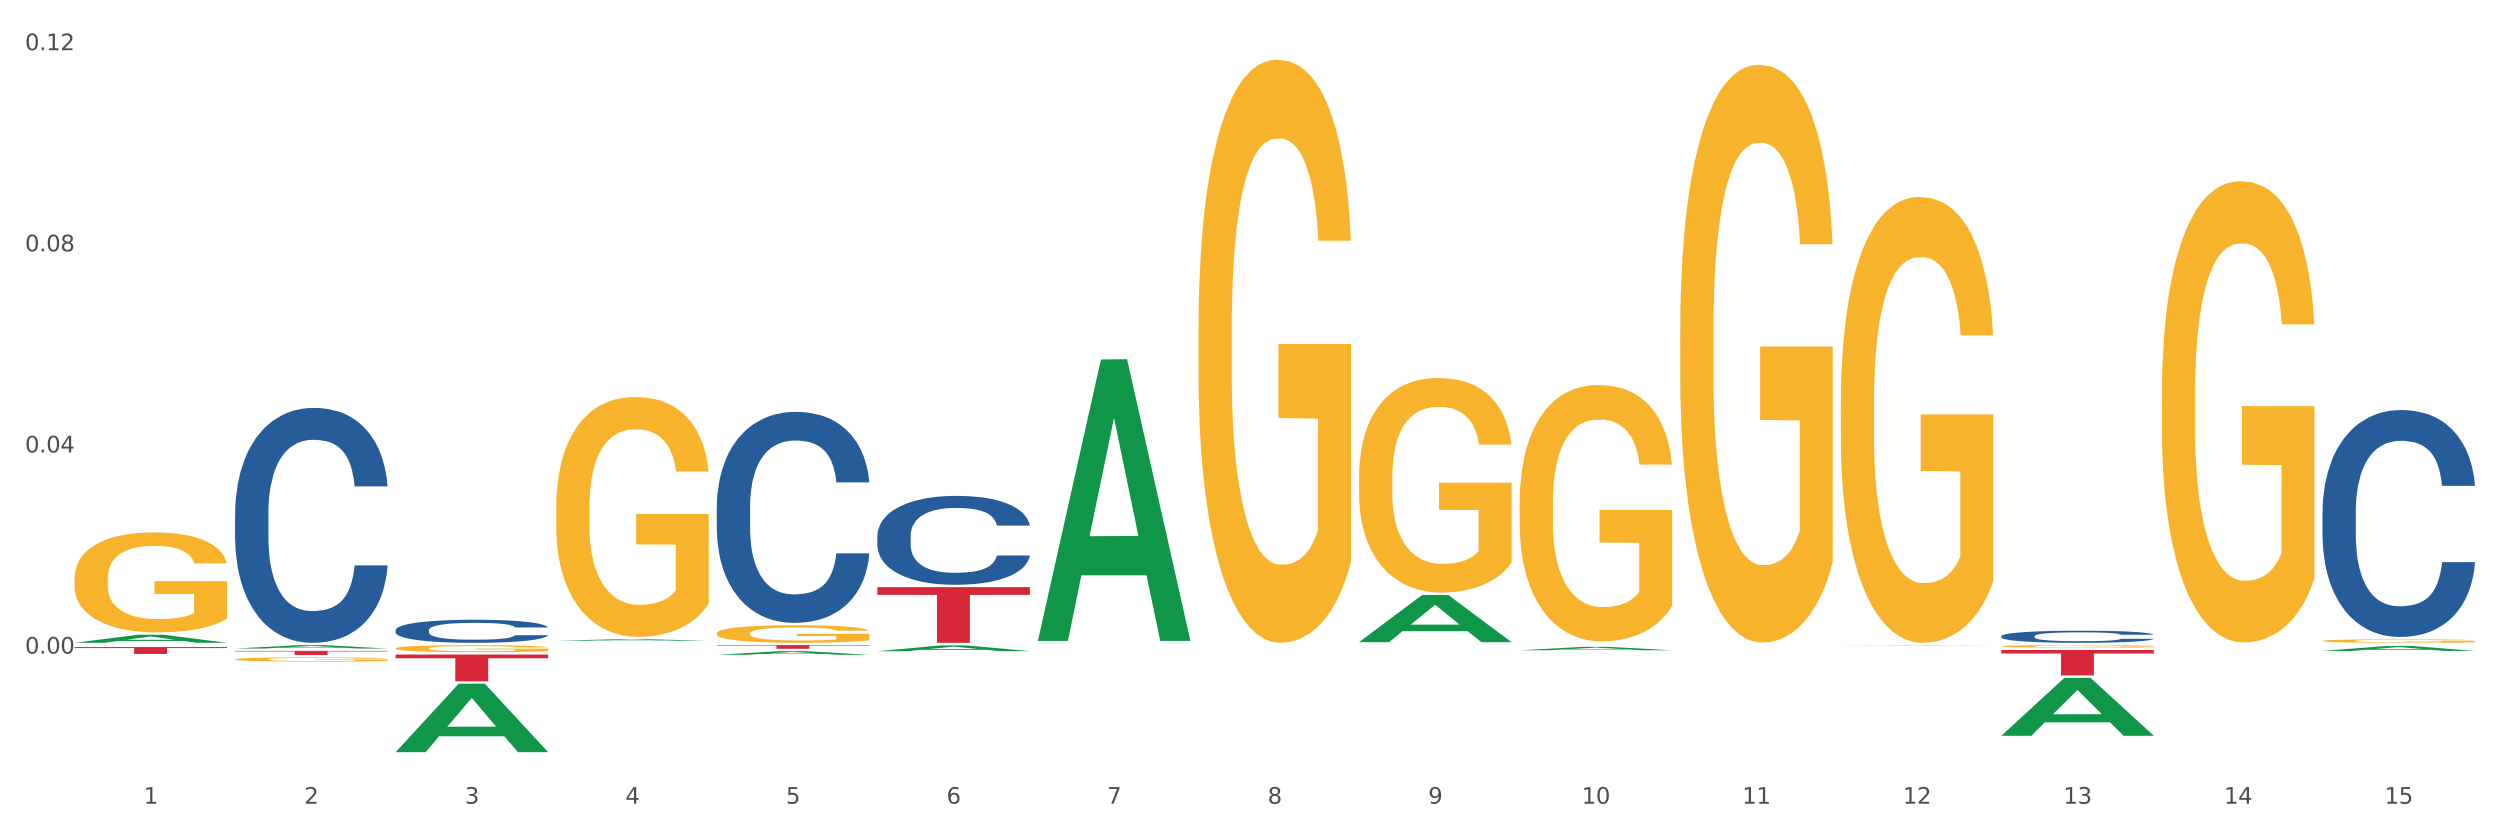
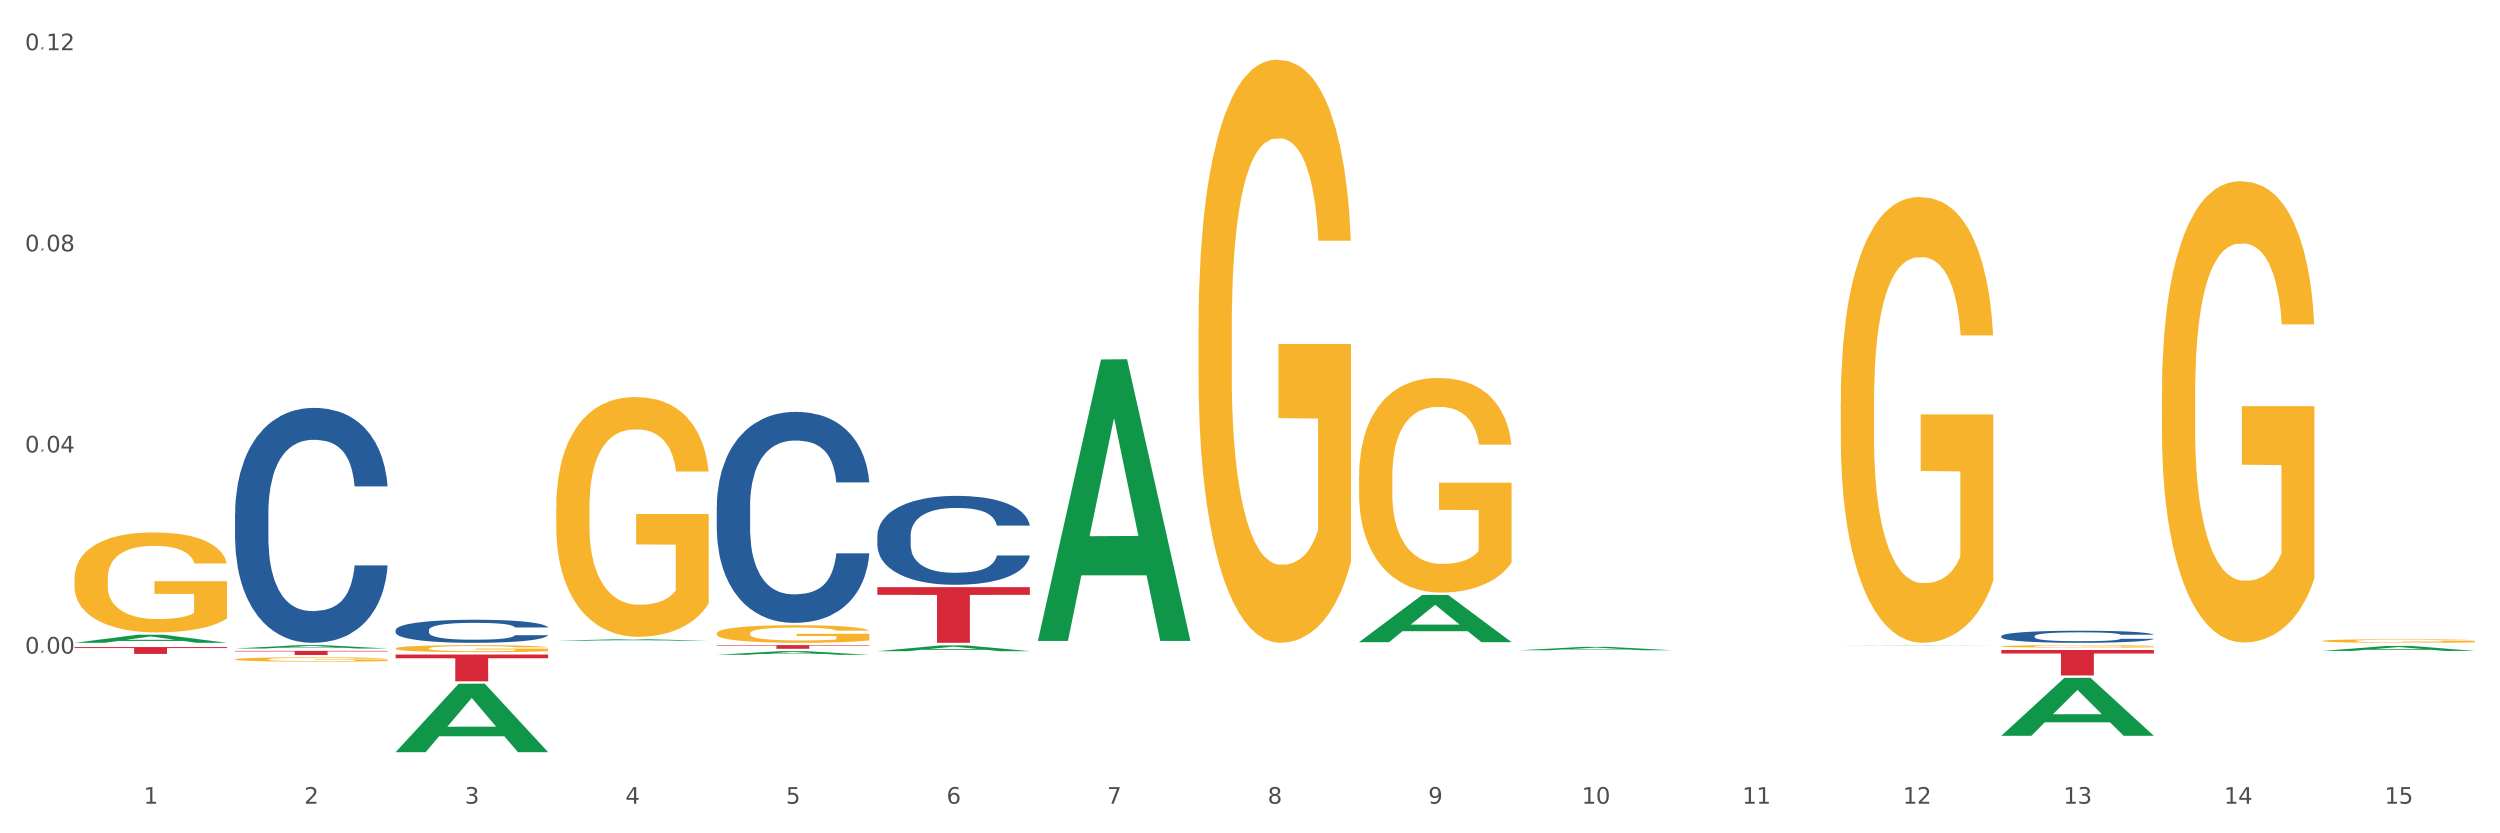
<svg xmlns="http://www.w3.org/2000/svg" xmlns:xlink="http://www.w3.org/1999/xlink" width="1080pt" height="360pt" viewBox="0 0 1080 360" version="1.1">
  <rect x="0" y="0" width="1080" height="360" fill="#333333" stroke="none" />
  <defs>
    <style type="text/css">*{stroke-linejoin: round; stroke-linecap: butt}</style>
  </defs>
  <g id="figure_1">
    <g id="patch_1">
      <path d="M 0 360  L 1080 360  L 1080 0  L 0 0  z " style="fill: #ffffff; stroke: #ffffff; stroke-linejoin: miter" />
    </g>
    <g id="axes_1">
      <g id="matplotlib.axis_1">
        <g id="xtick_1">
          <g id="text_1">
            <g style="fill: #4d4d4d" transform="translate(62.07 347.204) scale(0.096 -0.096)">
              <defs>
                <path id="DejaVuSans-31" d="M 794 531  L 1825 531  L 1825 4091  L 703 3866  L 703 4441  L 1819 4666  L 2450 4666  L 2450 531  L 3481 531  L 3481 0  L 794 0  L 794 531  z " transform="scale(0.016)" />
              </defs>
              <use xlink:href="#DejaVuSans-31" />
            </g>
          </g>
        </g>
        <g id="xtick_2">
          <g id="text_2">
            <g style="fill: #4d4d4d" transform="translate(131.436 347.204) scale(0.096 -0.096)">
              <defs>
                <path id="DejaVuSans-32" d="M 1228 531  L 3431 531  L 3431 0  L 469 0  L 469 531  Q 828 903 1448 1529  Q 2069 2156 2228 2338  Q 2531 2678 2651 2914  Q 2772 3150 2772 3378  Q 2772 3750 2511 3984  Q 2250 4219 1831 4219  Q 1534 4219 1204 4116  Q 875 4013 500 3803  L 500 4441  Q 881 4594 1212 4672  Q 1544 4750 1819 4750  Q 2544 4750 2975 4387  Q 3406 4025 3406 3419  Q 3406 3131 3298 2873  Q 3191 2616 2906 2266  Q 2828 2175 2409 1742  Q 1991 1309 1228 531  z " transform="scale(0.016)" />
              </defs>
              <use xlink:href="#DejaVuSans-32" />
            </g>
          </g>
        </g>
        <g id="xtick_3">
          <g id="text_3">
            <g style="fill: #4d4d4d" transform="translate(200.802 347.204) scale(0.096 -0.096)">
              <defs>
                <path id="DejaVuSans-33" d="M 2597 2516  Q 3050 2419 3304 2112  Q 3559 1806 3559 1356  Q 3559 666 3084 287  Q 2609 -91 1734 -91  Q 1441 -91 1130 -33  Q 819 25 488 141  L 488 750  Q 750 597 1062 519  Q 1375 441 1716 441  Q 2309 441 2620 675  Q 2931 909 2931 1356  Q 2931 1769 2642 2001  Q 2353 2234 1838 2234  L 1294 2234  L 1294 2753  L 1863 2753  Q 2328 2753 2575 2939  Q 2822 3125 2822 3475  Q 2822 3834 2567 4026  Q 2313 4219 1838 4219  Q 1578 4219 1281 4162  Q 984 4106 628 3988  L 628 4550  Q 988 4650 1302 4700  Q 1616 4750 1894 4750  Q 2613 4750 3031 4423  Q 3450 4097 3450 3541  Q 3450 3153 3228 2886  Q 3006 2619 2597 2516  z " transform="scale(0.016)" />
              </defs>
              <use xlink:href="#DejaVuSans-33" />
            </g>
          </g>
        </g>
        <g id="xtick_4">
          <g id="text_4">
            <g style="fill: #4d4d4d" transform="translate(270.169 347.204) scale(0.096 -0.096)">
              <defs>
                <path id="DejaVuSans-34" d="M 2419 4116  L 825 1625  L 2419 1625  L 2419 4116  z M 2253 4666  L 3047 4666  L 3047 1625  L 3713 1625  L 3713 1100  L 3047 1100  L 3047 0  L 2419 0  L 2419 1100  L 313 1100  L 313 1709  L 2253 4666  z " transform="scale(0.016)" />
              </defs>
              <use xlink:href="#DejaVuSans-34" />
            </g>
          </g>
        </g>
        <g id="xtick_5">
          <g id="text_5">
            <g style="fill: #4d4d4d" transform="translate(339.535 347.204) scale(0.096 -0.096)">
              <defs>
                <path id="DejaVuSans-35" d="M 691 4666  L 3169 4666  L 3169 4134  L 1269 4134  L 1269 2991  Q 1406 3038 1543 3061  Q 1681 3084 1819 3084  Q 2600 3084 3056 2656  Q 3513 2228 3513 1497  Q 3513 744 3044 326  Q 2575 -91 1722 -91  Q 1428 -91 1123 -41  Q 819 9 494 109  L 494 744  Q 775 591 1075 516  Q 1375 441 1709 441  Q 2250 441 2565 725  Q 2881 1009 2881 1497  Q 2881 1984 2565 2268  Q 2250 2553 1709 2553  Q 1456 2553 1204 2497  Q 953 2441 691 2322  L 691 4666  z " transform="scale(0.016)" />
              </defs>
              <use xlink:href="#DejaVuSans-35" />
            </g>
          </g>
        </g>
        <g id="xtick_6">
          <g id="text_6">
            <g style="fill: #4d4d4d" transform="translate(408.901 347.204) scale(0.096 -0.096)">
              <defs>
                <path id="DejaVuSans-36" d="M 2113 2584  Q 1688 2584 1439 2293  Q 1191 2003 1191 1497  Q 1191 994 1439 701  Q 1688 409 2113 409  Q 2538 409 2786 701  Q 3034 994 3034 1497  Q 3034 2003 2786 2293  Q 2538 2584 2113 2584  z M 3366 4563  L 3366 3988  Q 3128 4100 2886 4159  Q 2644 4219 2406 4219  Q 1781 4219 1451 3797  Q 1122 3375 1075 2522  Q 1259 2794 1537 2939  Q 1816 3084 2150 3084  Q 2853 3084 3261 2657  Q 3669 2231 3669 1497  Q 3669 778 3244 343  Q 2819 -91 2113 -91  Q 1303 -91 875 529  Q 447 1150 447 2328  Q 447 3434 972 4092  Q 1497 4750 2381 4750  Q 2619 4750 2861 4703  Q 3103 4656 3366 4563  z " transform="scale(0.016)" />
              </defs>
              <use xlink:href="#DejaVuSans-36" />
            </g>
          </g>
        </g>
        <g id="xtick_7">
          <g id="text_7">
            <g style="fill: #4d4d4d" transform="translate(478.267 347.204) scale(0.096 -0.096)">
              <defs>
                <path id="DejaVuSans-37" d="M 525 4666  L 3525 4666  L 3525 4397  L 1831 0  L 1172 0  L 2766 4134  L 525 4134  L 525 4666  z " transform="scale(0.016)" />
              </defs>
              <use xlink:href="#DejaVuSans-37" />
            </g>
          </g>
        </g>
        <g id="xtick_8">
          <g id="text_8">
            <g style="fill: #4d4d4d" transform="translate(547.634 347.204) scale(0.096 -0.096)">
              <defs>
                <path id="DejaVuSans-38" d="M 2034 2216  Q 1584 2216 1326 1975  Q 1069 1734 1069 1313  Q 1069 891 1326 650  Q 1584 409 2034 409  Q 2484 409 2743 651  Q 3003 894 3003 1313  Q 3003 1734 2745 1975  Q 2488 2216 2034 2216  z M 1403 2484  Q 997 2584 770 2862  Q 544 3141 544 3541  Q 544 4100 942 4425  Q 1341 4750 2034 4750  Q 2731 4750 3128 4425  Q 3525 4100 3525 3541  Q 3525 3141 3298 2862  Q 3072 2584 2669 2484  Q 3125 2378 3379 2068  Q 3634 1759 3634 1313  Q 3634 634 3220 271  Q 2806 -91 2034 -91  Q 1263 -91 848 271  Q 434 634 434 1313  Q 434 1759 690 2068  Q 947 2378 1403 2484  z M 1172 3481  Q 1172 3119 1398 2916  Q 1625 2713 2034 2713  Q 2441 2713 2670 2916  Q 2900 3119 2900 3481  Q 2900 3844 2670 4047  Q 2441 4250 2034 4250  Q 1625 4250 1398 4047  Q 1172 3844 1172 3481  z " transform="scale(0.016)" />
              </defs>
              <use xlink:href="#DejaVuSans-38" />
            </g>
          </g>
        </g>
        <g id="xtick_9">
          <g id="text_9">
            <g style="fill: #4d4d4d" transform="translate(617 347.204) scale(0.096 -0.096)">
              <defs>
                <path id="DejaVuSans-39" d="M 703 97  L 703 672  Q 941 559 1184 500  Q 1428 441 1663 441  Q 2288 441 2617 861  Q 2947 1281 2994 2138  Q 2813 1869 2534 1725  Q 2256 1581 1919 1581  Q 1219 1581 811 2004  Q 403 2428 403 3163  Q 403 3881 828 4315  Q 1253 4750 1959 4750  Q 2769 4750 3195 4129  Q 3622 3509 3622 2328  Q 3622 1225 3098 567  Q 2575 -91 1691 -91  Q 1453 -91 1209 -44  Q 966 3 703 97  z M 1959 2075  Q 2384 2075 2632 2365  Q 2881 2656 2881 3163  Q 2881 3666 2632 3958  Q 2384 4250 1959 4250  Q 1534 4250 1286 3958  Q 1038 3666 1038 3163  Q 1038 2656 1286 2365  Q 1534 2075 1959 2075  z " transform="scale(0.016)" />
              </defs>
              <use xlink:href="#DejaVuSans-39" />
            </g>
          </g>
        </g>
        <g id="xtick_10">
          <g id="text_10">
            <g style="fill: #4d4d4d" transform="translate(683.312 347.204) scale(0.096 -0.096)">
              <defs>
                <path id="DejaVuSans-30" d="M 2034 4250  Q 1547 4250 1301 3770  Q 1056 3291 1056 2328  Q 1056 1369 1301 889  Q 1547 409 2034 409  Q 2525 409 2770 889  Q 3016 1369 3016 2328  Q 3016 3291 2770 3770  Q 2525 4250 2034 4250  z M 2034 4750  Q 2819 4750 3233 4129  Q 3647 3509 3647 2328  Q 3647 1150 3233 529  Q 2819 -91 2034 -91  Q 1250 -91 836 529  Q 422 1150 422 2328  Q 422 3509 836 4129  Q 1250 4750 2034 4750  z " transform="scale(0.016)" />
              </defs>
              <use xlink:href="#DejaVuSans-31" />
              <use xlink:href="#DejaVuSans-30" transform="translate(63.623 0)" />
            </g>
          </g>
        </g>
        <g id="xtick_11">
          <g id="text_11">
            <g style="fill: #4d4d4d" transform="translate(752.678 347.204) scale(0.096 -0.096)">
              <use xlink:href="#DejaVuSans-31" />
              <use xlink:href="#DejaVuSans-31" transform="translate(63.623 0)" />
            </g>
          </g>
        </g>
        <g id="xtick_12">
          <g id="text_12">
            <g style="fill: #4d4d4d" transform="translate(822.044 347.204) scale(0.096 -0.096)">
              <use xlink:href="#DejaVuSans-31" />
              <use xlink:href="#DejaVuSans-32" transform="translate(63.623 0)" />
            </g>
          </g>
        </g>
        <g id="xtick_13">
          <g id="text_13">
            <g style="fill: #4d4d4d" transform="translate(891.411 347.204) scale(0.096 -0.096)">
              <use xlink:href="#DejaVuSans-31" />
              <use xlink:href="#DejaVuSans-33" transform="translate(63.623 0)" />
            </g>
          </g>
        </g>
        <g id="xtick_14">
          <g id="text_14">
            <g style="fill: #4d4d4d" transform="translate(960.777 347.204) scale(0.096 -0.096)">
              <use xlink:href="#DejaVuSans-31" />
              <use xlink:href="#DejaVuSans-34" transform="translate(63.623 0)" />
            </g>
          </g>
        </g>
        <g id="xtick_15">
          <g id="text_15">
            <g style="fill: #4d4d4d" transform="translate(1030.143 347.204) scale(0.096 -0.096)">
              <use xlink:href="#DejaVuSans-31" />
              <use xlink:href="#DejaVuSans-35" transform="translate(63.623 0)" />
            </g>
          </g>
        </g>
        <g id="xtick_16" />
        <g id="xtick_17" />
        <g id="xtick_18" />
        <g id="xtick_19" />
        <g id="xtick_20" />
        <g id="xtick_21" />
        <g id="xtick_22" />
        <g id="xtick_23" />
        <g id="xtick_24" />
        <g id="xtick_25" />
        <g id="xtick_26" />
        <g id="xtick_27" />
        <g id="xtick_28" />
        <g id="xtick_29" />
      </g>
      <g id="matplotlib.axis_2">
        <g id="ytick_1">
          <g id="text_16">
            <g style="fill: #4d4d4d" transform="translate(10.8 282.355) scale(0.096 -0.096)">
              <defs>
-                 <path id="DejaVuSans-2e" d="M 684 794  L 1344 794  L 1344 0  L 684 0  L 684 794  z " transform="scale(0.016)" />
+                 <path id="DejaVuSans-2e" d="M 684 794  L 1344 794  L 684 0  L 684 794  z " transform="scale(0.016)" />
              </defs>
              <use xlink:href="#DejaVuSans-30" />
              <use xlink:href="#DejaVuSans-2e" transform="translate(63.623 0)" />
              <use xlink:href="#DejaVuSans-30" transform="translate(95.41 0)" />
              <use xlink:href="#DejaVuSans-30" transform="translate(159.033 0)" />
            </g>
          </g>
        </g>
        <g id="ytick_2">
          <g id="text_17">
            <g style="fill: #4d4d4d" transform="translate(10.8 195.464) scale(0.096 -0.096)">
              <use xlink:href="#DejaVuSans-30" />
              <use xlink:href="#DejaVuSans-2e" transform="translate(63.623 0)" />
              <use xlink:href="#DejaVuSans-30" transform="translate(95.41 0)" />
              <use xlink:href="#DejaVuSans-34" transform="translate(159.033 0)" />
            </g>
          </g>
        </g>
        <g id="ytick_3">
          <g id="text_18">
            <g style="fill: #4d4d4d" transform="translate(10.8 108.574) scale(0.096 -0.096)">
              <use xlink:href="#DejaVuSans-30" />
              <use xlink:href="#DejaVuSans-2e" transform="translate(63.623 0)" />
              <use xlink:href="#DejaVuSans-30" transform="translate(95.41 0)" />
              <use xlink:href="#DejaVuSans-38" transform="translate(159.033 0)" />
            </g>
          </g>
        </g>
        <g id="ytick_4">
          <g id="text_19">
            <g style="fill: #4d4d4d" transform="translate(10.8 21.683) scale(0.096 -0.096)">
              <use xlink:href="#DejaVuSans-30" />
              <use xlink:href="#DejaVuSans-2e" transform="translate(63.623 0)" />
              <use xlink:href="#DejaVuSans-31" transform="translate(95.41 0)" />
              <use xlink:href="#DejaVuSans-32" transform="translate(159.033 0)" />
            </g>
          </g>
        </g>
        <g id="ytick_5" />
        <g id="ytick_6" />
        <g id="ytick_7" />
        <g id="ytick_8" />
      </g>
      <g id="PolyCollection_1">
        <path d="M 32.175 277.69  L 32.243 277.686  L 59.417 274.217  L 70.695 274.213  L 98.073 277.696  L 85.029 277.696  L 79.119 276.885  L 51.061 276.885  L 50.857 276.898  L 45.151 277.696  L 32.175 277.696  L 32.175 277.69  L 54.594 276.401  L 75.586 276.398  L 65.192 274.956  L 65.056 274.949  L 64.92 274.959  L 54.526 276.398  L 54.594 276.401  L 32.175 277.69  z " clip-path="url(#p57089a414a)" style="fill: #109648" />
        <path d="M 309.64 278.708  L 375.538 278.708  L 375.538 278.926  L 349.616 278.927  L 349.616 280.277  L 335.406 280.277  L 335.406 278.927  L 309.64 278.926  L 309.64 278.709  L 309.64 278.708  z " clip-path="url(#p57089a414a)" style="fill: #d62839" />
        <path d="M 170.907 282.75  L 236.805 282.75  L 236.805 284.359  L 210.883 284.37  L 210.883 294.325  L 196.673 294.325  L 196.673 284.37  L 170.907 284.359  L 170.907 282.761  L 170.907 282.75  z " clip-path="url(#p57089a414a)" style="fill: #d62839" />
        <path d="M 101.541 281.174  L 167.439 281.174  L 167.439 281.422  L 141.517 281.423  L 141.517 282.955  L 127.307 282.955  L 127.307 281.423  L 101.541 281.422  L 101.541 281.176  L 101.541 281.174  z " clip-path="url(#p57089a414a)" style="fill: #d62839" />
        <path d="M 32.175 279.544  L 98.073 279.544  L 98.073 279.954  L 72.151 279.956  L 72.151 282.49  L 57.941 282.49  L 57.941 279.956  L 32.175 279.954  L 32.175 279.547  L 32.175 279.544  z " clip-path="url(#p57089a414a)" style="fill: #d62839" />
        <path d="M 101.541 284.829  L 101.619 284.827  L 101.619 284.766  L 101.775 284.713  L 102.553 284.586  L 103.72 284.48  L 104.575 284.424  L 105.431 284.378  L 106.443 284.332  L 107.688 284.284  L 109.944 284.214  L 111.344 284.178  L 113.056 284.141  L 116.168 284.086  L 118.424 284.056  L 120.758 284.03  L 124.57 283.999  L 127.06 283.986  L 129.705 283.976  L 132.895 283.969  L 135.307 283.967  L 140.598 283.972  L 145.11 283.988  L 147.289 283.999  L 150.089 284.02  L 151.568 284.034  L 153.979 284.061  L 156.469 284.097  L 158.181 284.127  L 160.748 284.185  L 162.693 284.243  L 164.483 284.315  L 165.416 284.364  L 166.117 284.41  L 166.739 284.463  L 167.361 284.546  L 153.357 284.546  L 152.812 284.487  L 151.957 284.43  L 150.712 284.376  L 149.623 284.342  L 147.755 284.299  L 146.044 284.272  L 144.254 284.252  L 142.076 284.235  L 140.364 284.226  L 137.952 284.219  L 133.206 284.221  L 130.017 284.235  L 127.838 284.252  L 126.438 284.267  L 125.193 284.284  L 123.792 284.308  L 122.159 284.344  L 120.992 284.376  L 119.825 284.417  L 118.891 284.458  L 118.035 284.505  L 117.335 284.557  L 116.79 284.609  L 116.324 284.674  L 115.935 284.781  L 115.935 285.015  L 116.09 285.068  L 116.479 285.137  L 116.946 285.19  L 117.724 285.253  L 118.424 285.296  L 119.747 285.357  L 121.225 285.408  L 122.392 285.441  L 123.559 285.468  L 125.582 285.505  L 127.838 285.536  L 129.783 285.555  L 132.428 285.572  L 134.218 285.579  L 135.774 285.582  L 139.586 285.582  L 142.309 285.577  L 145.343 285.565  L 147.678 285.55  L 149.623 285.531  L 151.801 285.5  L 153.201 285.471  L 153.201 285.115  L 136.085 285.114  L 136.085 284.877  L 167.439 284.877  L 167.439 285.572  L 166.117 285.608  L 164.638 285.64  L 163.082 285.669  L 160.748 285.705  L 157.947 285.739  L 155.458 285.763  L 152.812 285.783  L 149.7 285.802  L 145.655 285.819  L 143.165 285.826  L 140.053 285.831  L 136.396 285.833  L 133.206 285.829  L 130.094 285.821  L 126.827 285.805  L 123.637 285.783  L 121.225 285.761  L 118.813 285.734  L 116.246 285.698  L 114.223 285.664  L 112.667 285.633  L 110.955 285.594  L 109.088 285.543  L 107.688 285.497  L 106.443 285.449  L 105.12 285.388  L 104.186 285.335  L 103.253 285.269  L 102.708 285.219  L 102.086 285.143  L 101.619 285.035  L 101.541 284.829  z " clip-path="url(#p57089a414a)" style="fill: #f7b32b" />
        <path d="M 101.541 221.81  L 101.619 221.717  L 101.619 219.122  L 101.853 215.6  L 102.71 209.113  L 103.8 204.201  L 105.67 198.454  L 106.682 196.045  L 108.006 193.357  L 110.733 189.001  L 113.848 185.294  L 116.029 183.255  L 117.665 181.957  L 121.326 179.64  L 123.429 178.621  L 125.61 177.787  L 127.48 177.231  L 130.595 176.582  L 133.088 176.304  L 135.97 176.211  L 138.385 176.304  L 141.578 176.675  L 146.252 177.787  L 148.044 178.436  L 150.458 179.548  L 152.951 181.031  L 154.976 182.513  L 157.313 184.645  L 159.728 187.425  L 162.064 190.947  L 163.7 194.191  L 165.024 197.62  L 166.193 201.791  L 167.05 206.332  L 167.439 210.132  L 153.185 210.132  L 152.795 206.703  L 152.016 202.996  L 151.237 200.493  L 150.38 198.454  L 149.056 196.137  L 147.888 194.655  L 145.941 192.894  L 144.149 191.781  L 142.669 191.133  L 140.877 190.577  L 137.061 190.021  L 134.334 190.021  L 132.621 190.206  L 130.518 190.669  L 128.726 191.318  L 126.623 192.43  L 124.987 193.635  L 123.351 195.211  L 122.417 196.323  L 121.015 198.362  L 120.08 200.03  L 118.834 202.903  L 118.133 204.942  L 116.886 210.225  L 116.341 214.117  L 116.107 216.805  L 115.952 219.771  L 115.952 234.229  L 116.419 240.717  L 116.808 243.497  L 117.431 246.648  L 118.6 250.726  L 120.314 254.711  L 122.105 257.584  L 123.585 259.345  L 124.987 260.643  L 126.389 261.662  L 128.103 262.589  L 129.505 263.145  L 131.608 263.701  L 134.101 263.979  L 136.048 263.979  L 140.021 263.516  L 141.812 263.053  L 143.526 262.404  L 145.395 261.384  L 146.875 260.272  L 147.732 259.438  L 149.134 257.677  L 150.225 255.824  L 151.159 253.692  L 151.783 251.838  L 152.484 249.058  L 153.029 245.907  L 153.185 244.238  L 167.439 244.238  L 167.128 247.575  L 166.582 250.819  L 165.492 255.175  L 164.635 257.677  L 163.311 260.736  L 161.909 263.331  L 159.961 266.204  L 158.17 268.335  L 156.3 270.189  L 154.275 271.857  L 150.614 274.174  L 149.29 274.823  L 146.486 275.935  L 144.305 276.584  L 141.111 277.233  L 137.84 277.603  L 134.412 277.696  L 131.374 277.511  L 128.025 276.955  L 125.922 276.399  L 123.585 275.564  L 120.859 274.267  L 118.288 272.691  L 115.874 270.838  L 113.615 268.706  L 111.512 266.296  L 108.785 262.311  L 106.76 258.419  L 105.28 254.804  L 104.267 251.746  L 103.255 247.853  L 102.71 245.165  L 101.853 238.678  L 101.541 232.653  L 101.541 221.81  z " clip-path="url(#p57089a414a)" style="fill: #255c99" />
        <path d="M 170.907 272.206  L 170.985 272.197  L 170.985 271.942  L 171.219 271.596  L 172.076 270.958  L 173.166 270.476  L 175.036 269.911  L 176.048 269.675  L 177.373 269.41  L 180.099 268.983  L 183.215 268.618  L 185.396 268.418  L 187.031 268.291  L 190.692 268.063  L 192.796 267.963  L 194.977 267.881  L 196.846 267.826  L 199.962 267.762  L 202.454 267.735  L 205.336 267.726  L 207.751 267.735  L 210.945 267.772  L 215.618 267.881  L 217.41 267.945  L 219.825 268.054  L 222.317 268.2  L 224.342 268.345  L 226.679 268.555  L 229.094 268.828  L 231.431 269.174  L 233.066 269.492  L 234.391 269.829  L 235.559 270.239  L 236.416 270.685  L 236.805 271.059  L 222.551 271.059  L 222.161 270.722  L 221.382 270.357  L 220.604 270.112  L 219.747 269.911  L 218.422 269.684  L 217.254 269.538  L 215.307 269.365  L 213.515 269.256  L 212.035 269.192  L 210.244 269.137  L 206.427 269.083  L 203.701 269.083  L 201.987 269.101  L 199.884 269.146  L 198.092 269.21  L 195.989 269.319  L 194.353 269.438  L 192.718 269.593  L 191.783 269.702  L 190.381 269.902  L 189.446 270.066  L 188.2 270.348  L 187.499 270.549  L 186.252 271.068  L 185.707 271.45  L 185.474 271.714  L 185.318 272.005  L 185.318 273.426  L 185.785 274.063  L 186.175 274.336  L 186.798 274.646  L 187.966 275.047  L 189.68 275.438  L 191.471 275.72  L 192.951 275.893  L 194.353 276.021  L 195.755 276.121  L 197.469 276.212  L 198.871 276.267  L 200.974 276.321  L 203.467 276.349  L 205.414 276.349  L 209.387 276.303  L 211.178 276.257  L 212.892 276.194  L 214.761 276.094  L 216.241 275.984  L 217.098 275.902  L 218.5 275.729  L 219.591 275.547  L 220.526 275.338  L 221.149 275.156  L 221.85 274.883  L 222.395 274.573  L 222.551 274.409  L 236.805 274.409  L 236.494 274.737  L 235.949 275.056  L 234.858 275.484  L 234.001 275.729  L 232.677 276.03  L 231.275 276.285  L 229.328 276.567  L 227.536 276.776  L 225.667 276.959  L 223.641 277.122  L 219.98 277.35  L 218.656 277.414  L 215.852 277.523  L 213.671 277.587  L 210.477 277.651  L 207.206 277.687  L 203.779 277.696  L 200.741 277.678  L 197.391 277.623  L 195.288 277.569  L 192.951 277.487  L 190.225 277.359  L 187.655 277.204  L 185.24 277.022  L 182.981 276.813  L 180.878 276.576  L 178.152 276.185  L 176.126 275.802  L 174.646 275.447  L 173.634 275.147  L 172.621 274.764  L 172.076 274.5  L 171.219 273.863  L 170.907 273.271  L 170.907 272.206  z " clip-path="url(#p57089a414a)" style="fill: #255c99" />
        <path d="M 309.64 218.882  L 309.718 218.798  L 309.718 216.467  L 309.951 213.304  L 310.808 207.477  L 311.899 203.065  L 313.768 197.904  L 314.781 195.74  L 316.105 193.326  L 318.831 189.413  L 321.947 186.083  L 324.128 184.252  L 325.764 183.086  L 329.425 181.005  L 331.528 180.09  L 333.709 179.34  L 335.578 178.841  L 338.694 178.258  L 341.187 178.009  L 344.069 177.925  L 346.484 178.009  L 349.677 178.342  L 354.351 179.34  L 356.142 179.923  L 358.557 180.922  L 361.05 182.254  L 363.075 183.586  L 365.412 185.501  L 367.826 187.998  L 370.163 191.161  L 371.799 194.075  L 373.123 197.155  L 374.291 200.901  L 375.148 204.98  L 375.538 208.393  L 361.283 208.393  L 360.894 205.313  L 360.115 201.983  L 359.336 199.735  L 358.479 197.904  L 357.155 195.823  L 355.987 194.491  L 354.039 192.909  L 352.248 191.91  L 350.768 191.328  L 348.976 190.828  L 345.159 190.329  L 342.433 190.329  L 340.719 190.495  L 338.616 190.911  L 336.825 191.494  L 334.722 192.493  L 333.086 193.575  L 331.45 194.99  L 330.515 195.989  L 329.113 197.821  L 328.179 199.319  L 326.932 201.9  L 326.231 203.731  L 324.985 208.476  L 324.44 211.972  L 324.206 214.386  L 324.05 217.05  L 324.05 230.036  L 324.518 235.863  L 324.907 238.361  L 325.53 241.191  L 326.699 244.854  L 328.412 248.433  L 330.204 251.014  L 331.684 252.596  L 333.086 253.761  L 334.488 254.677  L 336.202 255.509  L 337.604 256.009  L 339.707 256.508  L 342.199 256.758  L 344.147 256.758  L 348.119 256.342  L 349.911 255.925  L 351.624 255.343  L 353.494 254.427  L 354.974 253.428  L 355.831 252.679  L 357.233 251.097  L 358.323 249.432  L 359.258 247.518  L 359.881 245.853  L 360.582 243.355  L 361.127 240.525  L 361.283 239.027  L 375.538 239.027  L 375.226 242.024  L 374.681 244.937  L 373.59 248.85  L 372.734 251.097  L 371.409 253.844  L 370.007 256.175  L 368.06 258.756  L 366.268 260.67  L 364.399 262.335  L 362.374 263.834  L 358.713 265.915  L 357.389 266.497  L 354.584 267.496  L 352.403 268.079  L 349.21 268.662  L 345.938 268.995  L 342.511 269.078  L 339.473 268.911  L 336.124 268.412  L 334.021 267.913  L 331.684 267.163  L 328.957 265.998  L 326.387 264.583  L 323.972 262.918  L 321.713 261.003  L 319.61 258.839  L 316.884 255.259  L 314.859 251.763  L 313.379 248.517  L 312.366 245.77  L 311.354 242.273  L 310.808 239.859  L 309.951 234.032  L 309.64 228.621  L 309.64 218.882  z " clip-path="url(#p57089a414a)" style="fill: #255c99" />
        <path d="M 379.006 231.475  L 379.084 231.44  L 379.084 230.458  L 379.318 229.125  L 380.175 226.67  L 381.265 224.81  L 383.134 222.635  L 384.147 221.723  L 385.471 220.706  L 388.198 219.057  L 391.313 217.654  L 393.494 216.883  L 395.13 216.391  L 398.791 215.514  L 400.894 215.129  L 403.075 214.813  L 404.945 214.602  L 408.06 214.357  L 410.553 214.252  L 413.435 214.217  L 415.85 214.252  L 419.043 214.392  L 423.717 214.813  L 425.509 215.058  L 427.923 215.479  L 430.416 216.041  L 432.441 216.602  L 434.778 217.409  L 437.193 218.461  L 439.529 219.794  L 441.165 221.022  L 442.489 222.32  L 443.658 223.898  L 444.515 225.617  L 444.904 227.055  L 430.65 227.055  L 430.26 225.757  L 429.481 224.354  L 428.702 223.407  L 427.845 222.635  L 426.521 221.758  L 425.353 221.197  L 423.405 220.531  L 421.614 220.11  L 420.134 219.864  L 418.342 219.654  L 414.526 219.443  L 411.799 219.443  L 410.086 219.513  L 407.982 219.689  L 406.191 219.934  L 404.088 220.355  L 402.452 220.811  L 400.816 221.408  L 399.882 221.829  L 398.479 222.6  L 397.545 223.232  L 396.298 224.319  L 395.597 225.091  L 394.351 227.09  L 393.806 228.564  L 393.572 229.581  L 393.416 230.704  L 393.416 236.176  L 393.884 238.631  L 394.273 239.684  L 394.896 240.876  L 396.065 242.42  L 397.778 243.928  L 399.57 245.016  L 401.05 245.682  L 402.452 246.173  L 403.854 246.559  L 405.568 246.91  L 406.97 247.121  L 409.073 247.331  L 411.566 247.436  L 413.513 247.436  L 417.485 247.261  L 419.277 247.085  L 420.991 246.84  L 422.86 246.454  L 424.34 246.033  L 425.197 245.717  L 426.599 245.051  L 427.69 244.349  L 428.624 243.542  L 429.247 242.841  L 429.948 241.789  L 430.494 240.596  L 430.65 239.964  L 444.904 239.964  L 444.592 241.227  L 444.047 242.455  L 442.957 244.104  L 442.1 245.051  L 440.776 246.208  L 439.374 247.191  L 437.426 248.278  L 435.635 249.085  L 433.765 249.787  L 431.74 250.418  L 428.079 251.295  L 426.755 251.54  L 423.951 251.961  L 421.77 252.207  L 418.576 252.453  L 415.304 252.593  L 411.877 252.628  L 408.839 252.558  L 405.49 252.347  L 403.387 252.137  L 401.05 251.821  L 398.324 251.33  L 395.753 250.734  L 393.339 250.032  L 391.08 249.225  L 388.976 248.313  L 386.25 246.805  L 384.225 245.332  L 382.745 243.963  L 381.732 242.806  L 380.72 241.333  L 380.175 240.315  L 379.318 237.86  L 379.006 235.58  L 379.006 231.475  z " clip-path="url(#p57089a414a)" style="fill: #255c99" />
        <path d="M 864.57 274.815  L 864.648 274.811  L 864.648 274.677  L 864.881 274.495  L 865.738 274.161  L 866.829 273.908  L 868.698 273.611  L 869.711 273.487  L 871.035 273.349  L 873.761 273.124  L 876.877 272.933  L 879.058 272.828  L 880.694 272.761  L 884.355 272.642  L 886.458 272.589  L 888.639 272.546  L 890.508 272.518  L 893.624 272.484  L 896.117 272.47  L 898.999 272.465  L 901.413 272.47  L 904.607 272.489  L 909.281 272.546  L 911.072 272.58  L 913.487 272.637  L 915.979 272.713  L 918.005 272.79  L 920.341 272.9  L 922.756 273.043  L 925.093 273.225  L 926.729 273.392  L 928.053 273.569  L 929.221 273.783  L 930.078 274.018  L 930.468 274.213  L 916.213 274.213  L 915.824 274.037  L 915.045 273.846  L 914.266 273.717  L 913.409 273.611  L 912.085 273.492  L 910.916 273.416  L 908.969 273.325  L 907.177 273.268  L 905.697 273.234  L 903.906 273.205  L 900.089 273.177  L 897.363 273.177  L 895.649 273.186  L 893.546 273.21  L 891.754 273.244  L 889.651 273.301  L 888.016 273.363  L 886.38 273.444  L 885.445 273.502  L 884.043 273.607  L 883.108 273.693  L 881.862 273.841  L 881.161 273.946  L 879.915 274.218  L 879.369 274.419  L 879.136 274.557  L 878.98 274.71  L 878.98 275.456  L 879.447 275.79  L 879.837 275.933  L 880.46 276.096  L 881.628 276.306  L 883.342 276.511  L 885.134 276.659  L 886.614 276.75  L 888.016 276.817  L 889.418 276.87  L 891.131 276.917  L 892.533 276.946  L 894.637 276.975  L 897.129 276.989  L 899.076 276.989  L 903.049 276.965  L 904.841 276.941  L 906.554 276.908  L 908.424 276.855  L 909.904 276.798  L 910.76 276.755  L 912.163 276.664  L 913.253 276.569  L 914.188 276.459  L 914.811 276.363  L 915.512 276.22  L 916.057 276.057  L 916.213 275.971  L 930.468 275.971  L 930.156 276.143  L 929.611 276.311  L 928.52 276.535  L 927.663 276.664  L 926.339 276.822  L 924.937 276.956  L 922.99 277.104  L 921.198 277.214  L 919.329 277.309  L 917.304 277.395  L 913.643 277.515  L 912.318 277.548  L 909.514 277.605  L 907.333 277.639  L 904.14 277.672  L 900.868 277.691  L 897.441 277.696  L 894.403 277.687  L 891.053 277.658  L 888.95 277.629  L 886.614 277.586  L 883.887 277.519  L 881.317 277.438  L 878.902 277.343  L 876.643 277.233  L 874.54 277.108  L 871.814 276.903  L 869.789 276.702  L 868.309 276.516  L 867.296 276.358  L 866.283 276.158  L 865.738 276.019  L 864.881 275.685  L 864.57 275.374  L 864.57 274.815  z " clip-path="url(#p57089a414a)" style="fill: #255c99" />
        <path d="M 379.006 253.64  L 444.904 253.64  L 444.904 256.983  L 418.982 257.005  L 418.982 277.696  L 404.772 277.696  L 404.772 257.005  L 379.006 256.983  L 379.006 253.662  L 379.006 253.64  z " clip-path="url(#p57089a414a)" style="fill: #d62839" />
-         <path d="M 1003.302 221.175  L 1003.38 221.085  L 1003.38 218.578  L 1003.614 215.176  L 1004.47 208.909  L 1005.561 204.164  L 1007.43 198.614  L 1008.443 196.286  L 1009.767 193.69  L 1012.494 189.482  L 1015.609 185.901  L 1017.79 183.931  L 1019.426 182.678  L 1023.087 180.44  L 1025.19 179.455  L 1027.371 178.649  L 1029.241 178.112  L 1032.356 177.485  L 1034.849 177.217  L 1037.731 177.127  L 1040.146 177.217  L 1043.339 177.575  L 1048.013 178.649  L 1049.805 179.276  L 1052.219 180.35  L 1054.712 181.783  L 1056.737 183.215  L 1059.074 185.274  L 1061.489 187.96  L 1063.825 191.362  L 1065.461 194.495  L 1066.785 197.808  L 1067.954 201.837  L 1068.811 206.224  L 1069.2 209.894  L 1054.945 209.894  L 1054.556 206.582  L 1053.777 203.001  L 1052.998 200.583  L 1052.141 198.614  L 1050.817 196.376  L 1049.649 194.943  L 1047.701 193.242  L 1045.91 192.168  L 1044.43 191.541  L 1042.638 191.004  L 1038.822 190.467  L 1036.095 190.467  L 1034.382 190.646  L 1032.278 191.093  L 1030.487 191.72  L 1028.384 192.794  L 1026.748 193.958  L 1025.112 195.48  L 1024.178 196.555  L 1022.775 198.524  L 1021.841 200.136  L 1020.594 202.911  L 1019.893 204.881  L 1018.647 209.984  L 1018.102 213.744  L 1017.868 216.34  L 1017.712 219.205  L 1017.712 233.171  L 1018.18 239.438  L 1018.569 242.124  L 1019.192 245.168  L 1020.361 249.107  L 1022.074 252.957  L 1023.866 255.732  L 1025.346 257.433  L 1026.748 258.686  L 1028.15 259.671  L 1029.864 260.566  L 1031.266 261.104  L 1033.369 261.641  L 1035.862 261.909  L 1037.809 261.909  L 1041.781 261.462  L 1043.573 261.014  L 1045.287 260.387  L 1047.156 259.403  L 1048.636 258.328  L 1049.493 257.522  L 1050.895 255.821  L 1051.986 254.031  L 1052.92 251.972  L 1053.543 250.181  L 1054.244 247.495  L 1054.79 244.452  L 1054.945 242.84  L 1069.2 242.84  L 1068.888 246.063  L 1068.343 249.196  L 1067.253 253.404  L 1066.396 255.821  L 1065.072 258.776  L 1063.67 261.283  L 1061.722 264.058  L 1059.931 266.117  L 1058.061 267.908  L 1056.036 269.519  L 1052.375 271.757  L 1051.051 272.384  L 1048.247 273.458  L 1046.066 274.085  L 1042.872 274.712  L 1039.6 275.07  L 1036.173 275.159  L 1033.135 274.98  L 1029.786 274.443  L 1027.683 273.906  L 1025.346 273.1  L 1022.62 271.847  L 1020.049 270.325  L 1017.634 268.534  L 1015.376 266.475  L 1013.272 264.147  L 1010.546 260.298  L 1008.521 256.538  L 1007.041 253.046  L 1006.028 250.092  L 1005.016 246.332  L 1004.47 243.735  L 1003.614 237.468  L 1003.302 231.649  L 1003.302 221.175  z " clip-path="url(#p57089a414a)" style="fill: #255c99" />
        <path d="M 933.936 170.363  L 934.014 170.181  L 934.014 163.629  L 934.169 157.987  L 934.947 144.336  L 936.114 133.052  L 936.97 127.046  L 937.826 122.132  L 938.837 117.218  L 940.082 112.122  L 942.338 104.66  L 943.739 100.838  L 945.45 96.834  L 948.563 91.009  L 950.819 87.733  L 953.153 85.003  L 956.965 81.727  L 959.455 80.271  L 962.1 79.179  L 965.29 78.451  L 967.702 78.269  L 972.992 78.815  L 977.505 80.453  L 979.683 81.727  L 982.484 83.911  L 983.962 85.367  L 986.374 88.279  L 988.864 92.101  L 990.575 95.378  L 993.143 101.566  L 995.088 107.754  L 996.877 115.398  L 997.811 120.676  L 998.511 125.59  L 999.134 131.232  L 999.756 140.15  L 985.752 140.15  L 985.207 133.78  L 984.351 127.774  L 983.106 121.95  L 982.017 118.31  L 980.15 113.76  L 978.438 110.848  L 976.649 108.664  L 974.47 106.844  L 972.759 105.934  L 970.347 105.206  L 965.601 105.388  L 962.411 106.844  L 960.233 108.664  L 958.832 110.302  L 957.588 112.122  L 956.187 114.67  L 954.553 118.492  L 953.386 121.95  L 952.219 126.318  L 951.286 130.686  L 950.43 135.782  L 949.73 141.242  L 949.185 146.884  L 948.718 153.801  L 948.329 165.267  L 948.329 190.201  L 948.485 195.843  L 948.874 203.305  L 949.341 208.947  L 950.119 215.682  L 950.819 220.232  L 952.141 226.784  L 953.62 232.244  L 954.787 235.702  L 955.954 238.614  L 957.977 242.618  L 960.233 245.894  L 962.178 247.896  L 964.823 249.716  L 966.613 250.444  L 968.169 250.808  L 971.981 250.808  L 974.704 250.262  L 977.738 248.988  L 980.072 247.35  L 982.017 245.348  L 984.196 242.072  L 985.596 238.978  L 985.596 200.939  L 968.48 200.757  L 968.48 175.459  L 999.834 175.459  L 999.834 249.716  L 998.511 253.538  L 997.033 256.996  L 995.477 260.09  L 993.143 263.912  L 990.342 267.552  L 987.852 270.101  L 985.207 272.285  L 982.095 274.287  L 978.049 276.107  L 975.56 276.835  L 972.448 277.381  L 968.791 277.563  L 965.601 277.199  L 962.489 276.289  L 959.221 274.651  L 956.032 272.285  L 953.62 269.919  L 951.208 267.006  L 948.64 263.184  L 946.618 259.544  L 945.061 256.268  L 943.35 252.082  L 941.483 246.622  L 940.082 241.708  L 938.837 236.612  L 937.515 230.06  L 936.581 224.418  L 935.648 217.32  L 935.103 212.042  L 934.48 203.851  L 934.014 192.385  L 933.936 170.363  z " clip-path="url(#p57089a414a)" style="fill: #f7b32b" />
        <path d="M 864.57 279.206  L 864.647 279.205  L 864.647 279.169  L 864.803 279.139  L 865.581 279.065  L 866.748 279.004  L 867.604 278.972  L 868.46 278.945  L 869.471 278.918  L 870.716 278.891  L 872.972 278.851  L 874.373 278.83  L 876.084 278.808  L 879.196 278.777  L 881.453 278.759  L 883.787 278.744  L 887.599 278.727  L 890.089 278.719  L 892.734 278.713  L 895.924 278.709  L 898.336 278.708  L 903.626 278.711  L 908.139 278.72  L 910.317 278.727  L 913.118 278.738  L 914.596 278.746  L 917.008 278.762  L 919.498 278.783  L 921.209 278.8  L 923.777 278.834  L 925.722 278.867  L 927.511 278.909  L 928.445 278.937  L 929.145 278.964  L 929.767 278.994  L 930.39 279.042  L 916.385 279.042  L 915.841 279.008  L 914.985 278.975  L 913.74 278.944  L 912.651 278.924  L 910.784 278.9  L 909.072 278.884  L 907.283 278.872  L 905.104 278.862  L 903.393 278.857  L 900.981 278.853  L 896.235 278.854  L 893.045 278.862  L 890.867 278.872  L 889.466 278.881  L 888.221 278.891  L 886.821 278.905  L 885.187 278.925  L 884.02 278.944  L 882.853 278.968  L 881.919 278.991  L 881.064 279.019  L 880.363 279.048  L 879.819 279.079  L 879.352 279.116  L 878.963 279.178  L 878.963 279.313  L 879.119 279.343  L 879.508 279.384  L 879.974 279.414  L 880.752 279.451  L 881.453 279.475  L 882.775 279.511  L 884.253 279.54  L 885.42 279.559  L 886.587 279.575  L 888.61 279.596  L 890.867 279.614  L 892.812 279.625  L 895.457 279.635  L 897.246 279.639  L 898.802 279.641  L 902.615 279.641  L 905.338 279.638  L 908.372 279.631  L 910.706 279.622  L 912.651 279.611  L 914.829 279.593  L 916.23 279.577  L 916.23 279.371  L 899.114 279.37  L 899.114 279.233  L 930.468 279.233  L 930.468 279.635  L 929.145 279.655  L 927.667 279.674  L 926.111 279.691  L 923.777 279.711  L 920.976 279.731  L 918.486 279.745  L 915.841 279.757  L 912.729 279.768  L 908.683 279.777  L 906.193 279.781  L 903.081 279.784  L 899.425 279.785  L 896.235 279.783  L 893.123 279.778  L 889.855 279.77  L 886.665 279.757  L 884.253 279.744  L 881.842 279.728  L 879.274 279.708  L 877.251 279.688  L 875.695 279.67  L 873.984 279.648  L 872.116 279.618  L 870.716 279.591  L 869.471 279.564  L 868.149 279.528  L 867.215 279.498  L 866.281 279.46  L 865.737 279.431  L 865.114 279.387  L 864.647 279.325  L 864.57 279.206  z " clip-path="url(#p57089a414a)" style="fill: #f7b32b" />
        <path d="M 795.203 174.097  L 795.281 173.921  L 795.281 167.589  L 795.437 162.136  L 796.215 148.945  L 797.382 138.04  L 798.238 132.235  L 799.094 127.486  L 800.105 122.737  L 801.35 117.812  L 803.606 110.601  L 805.006 106.907  L 806.718 103.037  L 809.83 97.409  L 812.086 94.243  L 814.42 91.605  L 818.233 88.439  L 820.722 87.031  L 823.368 85.976  L 826.557 85.273  L 828.969 85.097  L 834.26 85.624  L 838.772 87.207  L 840.951 88.439  L 843.752 90.549  L 845.23 91.956  L 847.642 94.771  L 850.131 98.464  L 851.843 101.63  L 854.41 107.611  L 856.355 113.591  L 858.145 120.978  L 859.078 126.079  L 859.779 130.828  L 860.401 136.281  L 861.024 144.899  L 847.019 144.899  L 846.475 138.743  L 845.619 132.939  L 844.374 127.31  L 843.285 123.792  L 841.418 119.395  L 839.706 116.581  L 837.916 114.47  L 835.738 112.711  L 834.026 111.832  L 831.615 111.128  L 826.869 111.304  L 823.679 112.711  L 821.5 114.47  L 820.1 116.053  L 818.855 117.812  L 817.455 120.275  L 815.821 123.968  L 814.654 127.31  L 813.487 131.532  L 812.553 135.753  L 811.697 140.678  L 810.997 145.955  L 810.453 151.407  L 809.986 158.091  L 809.597 169.172  L 809.597 193.269  L 809.752 198.722  L 810.141 205.933  L 810.608 211.386  L 811.386 217.894  L 812.086 222.291  L 813.409 228.623  L 814.887 233.899  L 816.054 237.241  L 817.221 240.056  L 819.244 243.925  L 821.5 247.091  L 823.445 249.026  L 826.091 250.785  L 827.88 251.488  L 829.436 251.84  L 833.248 251.84  L 835.971 251.313  L 839.006 250.081  L 841.34 248.498  L 843.285 246.564  L 845.463 243.398  L 846.864 240.407  L 846.864 203.646  L 829.747 203.471  L 829.747 179.022  L 861.101 179.022  L 861.101 250.785  L 859.779 254.479  L 858.3 257.821  L 856.744 260.811  L 854.41 264.504  L 851.61 268.022  L 849.12 270.485  L 846.475 272.595  L 843.363 274.53  L 839.317 276.289  L 836.827 276.993  L 833.715 277.52  L 830.059 277.696  L 826.869 277.344  L 823.757 276.465  L 820.489 274.882  L 817.299 272.595  L 814.887 270.309  L 812.475 267.494  L 809.908 263.801  L 807.885 260.283  L 806.329 257.117  L 804.617 253.071  L 802.75 247.795  L 801.35 243.046  L 800.105 238.121  L 798.782 231.789  L 797.849 226.336  L 796.915 219.477  L 796.37 214.376  L 795.748 206.461  L 795.281 195.38  L 795.203 174.097  z " clip-path="url(#p57089a414a)" style="fill: #f7b32b" />
-         <path d="M 725.837 143.328  L 725.915 143.101  L 725.915 134.894  L 726.071 127.828  L 726.849 110.732  L 728.016 96.599  L 728.871 89.076  L 729.727 82.922  L 730.739 76.767  L 731.984 70.384  L 734.24 61.038  L 735.64 56.251  L 737.352 51.237  L 740.464 43.942  L 742.72 39.839  L 745.054 36.42  L 748.866 32.317  L 751.356 30.493  L 754.001 29.125  L 757.191 28.214  L 759.603 27.986  L 764.894 28.669  L 769.406 30.721  L 771.585 32.317  L 774.385 35.052  L 775.864 36.876  L 778.275 40.523  L 780.765 45.31  L 782.477 49.413  L 785.044 57.163  L 786.989 64.914  L 788.779 74.487  L 789.712 81.098  L 790.412 87.253  L 791.035 94.319  L 791.657 105.489  L 777.653 105.489  L 777.108 97.51  L 776.253 89.988  L 775.008 82.694  L 773.919 78.135  L 772.051 72.436  L 770.34 68.789  L 768.55 66.053  L 766.372 63.774  L 764.66 62.634  L 762.248 61.722  L 757.502 61.95  L 754.313 63.774  L 752.134 66.053  L 750.734 68.105  L 749.489 70.384  L 748.088 73.576  L 746.455 78.363  L 745.288 82.694  L 744.121 88.165  L 743.187 93.635  L 742.331 100.018  L 741.631 106.856  L 741.086 113.923  L 740.62 122.585  L 740.23 136.946  L 740.23 168.175  L 740.386 175.242  L 740.775 184.588  L 741.242 191.654  L 742.02 200.088  L 742.72 205.787  L 744.043 213.993  L 745.521 220.832  L 746.688 225.163  L 747.855 228.81  L 749.878 233.825  L 752.134 237.928  L 754.079 240.435  L 756.724 242.715  L 758.514 243.627  L 760.07 244.083  L 763.882 244.083  L 766.605 243.399  L 769.639 241.803  L 771.974 239.751  L 773.919 237.244  L 776.097 233.141  L 777.497 229.266  L 777.497 181.624  L 760.381 181.396  L 760.381 149.711  L 791.735 149.711  L 791.735 242.715  L 790.412 247.502  L 788.934 251.833  L 787.378 255.708  L 785.044 260.495  L 782.243 265.054  L 779.754 268.245  L 777.108 270.981  L 773.996 273.488  L 769.951 275.768  L 767.461 276.679  L 764.349 277.363  L 760.692 277.591  L 757.502 277.135  L 754.39 275.996  L 751.123 273.944  L 747.933 270.981  L 745.521 268.017  L 743.109 264.37  L 740.542 259.583  L 738.519 255.024  L 736.963 250.921  L 735.251 245.678  L 733.384 238.84  L 731.984 232.685  L 730.739 226.302  L 729.416 218.096  L 728.482 211.03  L 727.549 202.14  L 727.004 195.529  L 726.382 185.271  L 725.915 170.91  L 725.837 143.328  z " clip-path="url(#p57089a414a)" style="fill: #f7b32b" />
-         <path d="M 656.471 217.502  L 656.549 217.401  L 656.549 213.76  L 656.704 210.625  L 657.482 203.04  L 658.649 196.77  L 659.505 193.433  L 660.361 190.702  L 661.372 187.972  L 662.617 185.14  L 664.874 180.994  L 666.274 178.87  L 667.986 176.645  L 671.098 173.409  L 673.354 171.588  L 675.688 170.071  L 679.5 168.251  L 681.99 167.442  L 684.635 166.835  L 687.825 166.431  L 690.237 166.33  L 695.527 166.633  L 700.04 167.543  L 702.218 168.251  L 705.019 169.465  L 706.497 170.274  L 708.909 171.892  L 711.399 174.016  L 713.111 175.836  L 715.678 179.274  L 717.623 182.713  L 719.412 186.96  L 720.346 189.893  L 721.046 192.624  L 721.669 195.759  L 722.291 200.714  L 708.287 200.714  L 707.742 197.175  L 706.886 193.837  L 705.642 190.601  L 704.552 188.579  L 702.685 186.05  L 700.973 184.432  L 699.184 183.219  L 697.006 182.207  L 695.294 181.702  L 692.882 181.297  L 688.136 181.398  L 684.946 182.207  L 682.768 183.219  L 681.367 184.129  L 680.123 185.14  L 678.722 186.556  L 677.088 188.68  L 675.921 190.601  L 674.754 193.028  L 673.821 195.456  L 672.965 198.287  L 672.265 201.321  L 671.72 204.456  L 671.253 208.299  L 670.864 214.671  L 670.864 228.526  L 671.02 231.661  L 671.409 235.807  L 671.876 238.942  L 672.654 242.684  L 673.354 245.212  L 674.677 248.853  L 676.155 251.887  L 677.322 253.808  L 678.489 255.427  L 680.512 257.651  L 682.768 259.472  L 684.713 260.584  L 687.358 261.596  L 689.148 262  L 690.704 262.202  L 694.516 262.202  L 697.239 261.899  L 700.273 261.191  L 702.607 260.281  L 704.552 259.168  L 706.731 257.348  L 708.131 255.629  L 708.131 234.492  L 691.015 234.391  L 691.015 220.334  L 722.369 220.334  L 722.369 261.596  L 721.046 263.719  L 719.568 265.641  L 718.012 267.36  L 715.678 269.484  L 712.877 271.507  L 710.387 272.922  L 707.742 274.136  L 704.63 275.248  L 700.584 276.26  L 698.095 276.664  L 694.983 276.968  L 691.326 277.069  L 688.136 276.867  L 685.024 276.361  L 681.756 275.451  L 678.567 274.136  L 676.155 272.821  L 673.743 271.203  L 671.175 269.079  L 669.153 267.057  L 667.597 265.236  L 665.885 262.91  L 664.018 259.876  L 662.617 257.146  L 661.372 254.314  L 660.05 250.673  L 659.116 247.538  L 658.183 243.594  L 657.638 240.661  L 657.016 236.11  L 656.549 229.739  L 656.471 217.502  z " clip-path="url(#p57089a414a)" style="fill: #f7b32b" />
        <path d="M 587.105 206.131  L 587.183 206.047  L 587.183 202.999  L 587.338 200.374  L 588.116 194.024  L 589.283 188.775  L 590.139 185.981  L 590.995 183.695  L 592.006 181.409  L 593.251 179.038  L 595.507 175.567  L 596.908 173.789  L 598.619 171.926  L 601.731 169.217  L 603.988 167.693  L 606.322 166.423  L 610.134 164.899  L 612.624 164.221  L 615.269 163.713  L 618.459 163.375  L 620.871 163.29  L 626.161 163.544  L 630.674 164.306  L 632.852 164.899  L 635.653 165.915  L 637.131 166.592  L 639.543 167.947  L 642.033 169.725  L 643.744 171.249  L 646.312 174.127  L 648.257 177.006  L 650.046 180.562  L 650.98 183.017  L 651.68 185.303  L 652.302 187.928  L 652.925 192.077  L 638.921 192.077  L 638.376 189.113  L 637.52 186.319  L 636.275 183.61  L 635.186 181.917  L 633.319 179.8  L 631.607 178.445  L 629.818 177.429  L 627.639 176.583  L 625.928 176.159  L 623.516 175.821  L 618.77 175.905  L 615.58 176.583  L 613.402 177.429  L 612.001 178.191  L 610.756 179.038  L 609.356 180.223  L 607.722 182.001  L 606.555 183.61  L 605.388 185.642  L 604.455 187.674  L 603.599 190.045  L 602.898 192.585  L 602.354 195.209  L 601.887 198.427  L 601.498 203.761  L 601.498 215.36  L 601.654 217.985  L 602.043 221.456  L 602.509 224.081  L 603.287 227.213  L 603.988 229.33  L 605.31 232.378  L 606.789 234.918  L 607.956 236.527  L 609.123 237.881  L 611.145 239.744  L 613.402 241.268  L 615.347 242.199  L 617.992 243.046  L 619.781 243.385  L 621.337 243.554  L 625.15 243.554  L 627.873 243.3  L 630.907 242.707  L 633.241 241.945  L 635.186 241.014  L 637.365 239.49  L 638.765 238.051  L 638.765 220.355  L 621.649 220.271  L 621.649 208.502  L 653.003 208.502  L 653.003 243.046  L 651.68 244.824  L 650.202 246.433  L 648.646 247.872  L 646.312 249.65  L 643.511 251.343  L 641.021 252.529  L 638.376 253.545  L 635.264 254.476  L 631.218 255.323  L 628.729 255.661  L 625.617 255.915  L 621.96 256  L 618.77 255.831  L 615.658 255.407  L 612.39 254.645  L 609.2 253.545  L 606.789 252.444  L 604.377 251.089  L 601.809 249.311  L 599.786 247.618  L 598.23 246.094  L 596.519 244.147  L 594.652 241.607  L 593.251 239.321  L 592.006 236.95  L 590.684 233.902  L 589.75 231.277  L 588.816 227.975  L 588.272 225.52  L 587.649 221.71  L 587.183 216.376  L 587.105 206.131  z " clip-path="url(#p57089a414a)" style="fill: #f7b32b" />
        <path d="M 517.739 142.18  L 517.816 141.949  L 517.816 133.667  L 517.972 126.534  L 518.75 109.278  L 519.917 95.013  L 520.773 87.421  L 521.629 81.209  L 522.64 74.996  L 523.885 68.554  L 526.141 59.121  L 527.542 54.289  L 529.253 49.228  L 532.365 41.865  L 534.621 37.724  L 536.956 34.272  L 540.768 30.131  L 543.257 28.29  L 545.903 26.91  L 549.093 25.99  L 551.504 25.759  L 556.795 26.45  L 561.307 28.52  L 563.486 30.131  L 566.287 32.892  L 567.765 34.733  L 570.177 38.414  L 572.666 43.246  L 574.378 47.387  L 576.946 55.21  L 578.891 63.032  L 580.68 72.696  L 581.614 79.368  L 582.314 85.58  L 582.936 92.713  L 583.559 103.986  L 569.554 103.986  L 569.01 95.934  L 568.154 88.341  L 566.909 80.978  L 565.82 76.377  L 563.953 70.625  L 562.241 66.944  L 560.452 64.183  L 558.273 61.882  L 556.562 60.732  L 554.15 59.811  L 549.404 60.041  L 546.214 61.882  L 544.035 64.183  L 542.635 66.253  L 541.39 68.554  L 539.99 71.775  L 538.356 76.607  L 537.189 80.978  L 536.022 86.5  L 535.088 92.022  L 534.232 98.464  L 533.532 105.367  L 532.988 112.499  L 532.521 121.242  L 532.132 135.737  L 532.132 167.258  L 532.287 174.391  L 532.676 183.824  L 533.143 190.956  L 533.921 199.469  L 534.621 205.221  L 535.944 213.504  L 537.422 220.406  L 538.589 224.778  L 539.756 228.459  L 541.779 233.521  L 544.035 237.662  L 545.981 240.193  L 548.626 242.494  L 550.415 243.414  L 551.971 243.874  L 555.784 243.874  L 558.507 243.184  L 561.541 241.574  L 563.875 239.503  L 565.82 236.972  L 567.998 232.831  L 569.399 228.919  L 569.399 180.833  L 552.282 180.603  L 552.282 148.622  L 583.636 148.622  L 583.636 242.494  L 582.314 247.326  L 580.836 251.697  L 579.28 255.608  L 576.946 260.44  L 574.145 265.042  L 571.655 268.263  L 569.01 271.024  L 565.898 273.555  L 561.852 275.855  L 559.362 276.776  L 556.25 277.466  L 552.594 277.696  L 549.404 277.236  L 546.292 276.086  L 543.024 274.015  L 539.834 271.024  L 537.422 268.033  L 535.01 264.351  L 532.443 259.52  L 530.42 254.918  L 528.864 250.777  L 527.153 245.485  L 525.285 238.583  L 523.885 232.37  L 522.64 225.928  L 521.317 217.645  L 520.384 210.513  L 519.45 201.54  L 518.906 194.868  L 518.283 184.514  L 517.816 170.019  L 517.739 142.18  z " clip-path="url(#p57089a414a)" style="fill: #f7b32b" />
        <path d="M 309.64 273.605  L 309.718 273.598  L 309.718 273.348  L 309.873 273.132  L 310.651 272.611  L 311.818 272.181  L 312.674 271.951  L 313.53 271.764  L 314.541 271.576  L 315.786 271.382  L 318.042 271.097  L 319.443 270.951  L 321.155 270.798  L 324.267 270.576  L 326.523 270.451  L 328.857 270.347  L 332.669 270.222  L 335.159 270.166  L 337.804 270.125  L 340.994 270.097  L 343.406 270.09  L 348.696 270.111  L 353.209 270.173  L 355.387 270.222  L 358.188 270.305  L 359.666 270.361  L 362.078 270.472  L 364.568 270.618  L 366.279 270.743  L 368.847 270.979  L 370.792 271.215  L 372.581 271.507  L 373.515 271.708  L 374.215 271.896  L 374.838 272.111  L 375.46 272.452  L 361.456 272.452  L 360.911 272.208  L 360.055 271.979  L 358.81 271.757  L 357.721 271.618  L 355.854 271.444  L 354.142 271.333  L 352.353 271.25  L 350.174 271.18  L 348.463 271.146  L 346.051 271.118  L 341.305 271.125  L 338.115 271.18  L 335.937 271.25  L 334.536 271.312  L 333.292 271.382  L 331.891 271.479  L 330.257 271.625  L 329.09 271.757  L 327.923 271.924  L 326.99 272.09  L 326.134 272.285  L 325.434 272.493  L 324.889 272.709  L 324.422 272.973  L 324.033 273.41  L 324.033 274.362  L 324.189 274.577  L 324.578 274.862  L 325.045 275.077  L 325.823 275.334  L 326.523 275.508  L 327.845 275.758  L 329.324 275.966  L 330.491 276.098  L 331.658 276.21  L 333.681 276.362  L 335.937 276.487  L 337.882 276.564  L 340.527 276.633  L 342.317 276.661  L 343.873 276.675  L 347.685 276.675  L 350.408 276.654  L 353.442 276.605  L 355.776 276.543  L 357.721 276.467  L 359.9 276.342  L 361.3 276.223  L 361.3 274.772  L 344.184 274.765  L 344.184 273.799  L 375.538 273.799  L 375.538 276.633  L 374.215 276.779  L 372.737 276.911  L 371.181 277.029  L 368.847 277.175  L 366.046 277.314  L 363.556 277.411  L 360.911 277.495  L 357.799 277.571  L 353.753 277.64  L 351.264 277.668  L 348.152 277.689  L 344.495 277.696  L 341.305 277.682  L 338.193 277.647  L 334.925 277.585  L 331.736 277.495  L 329.324 277.404  L 326.912 277.293  L 324.344 277.147  L 322.322 277.008  L 320.766 276.883  L 319.054 276.724  L 317.187 276.515  L 315.786 276.328  L 314.541 276.133  L 313.219 275.883  L 312.285 275.668  L 311.352 275.397  L 310.807 275.195  L 310.184 274.883  L 309.718 274.445  L 309.64 273.605  z " clip-path="url(#p57089a414a)" style="fill: #f7b32b" />
        <path d="M 240.274 219.396  L 240.351 219.302  L 240.351 215.896  L 240.507 212.964  L 241.285 205.869  L 242.452 200.004  L 243.308 196.882  L 244.164 194.328  L 245.175 191.774  L 246.42 189.125  L 248.676 185.247  L 250.077 183.26  L 251.788 181.179  L 254.9 178.152  L 257.157 176.449  L 259.491 175.03  L 263.303 173.327  L 265.793 172.571  L 268.438 172.003  L 271.628 171.625  L 274.04 171.53  L 279.33 171.814  L 283.843 172.665  L 286.021 173.327  L 288.822 174.463  L 290.3 175.219  L 292.712 176.733  L 295.202 178.719  L 296.913 180.422  L 299.481 183.638  L 301.426 186.855  L 303.215 190.828  L 304.149 193.571  L 304.849 196.125  L 305.471 199.058  L 306.094 203.693  L 292.089 203.693  L 291.545 200.382  L 290.689 197.261  L 289.444 194.233  L 288.355 192.341  L 286.488 189.976  L 284.776 188.463  L 282.987 187.328  L 280.808 186.382  L 279.097 185.909  L 276.685 185.53  L 271.939 185.625  L 268.749 186.382  L 266.571 187.328  L 265.17 188.179  L 263.925 189.125  L 262.525 190.449  L 260.891 192.436  L 259.724 194.233  L 258.557 196.504  L 257.623 198.774  L 256.768 201.423  L 256.067 204.261  L 255.523 207.193  L 255.056 210.788  L 254.667 216.748  L 254.667 229.707  L 254.823 232.64  L 255.212 236.518  L 255.678 239.451  L 256.456 242.951  L 257.157 245.316  L 258.479 248.722  L 259.957 251.559  L 261.124 253.357  L 262.291 254.87  L 264.314 256.952  L 266.571 258.654  L 268.516 259.695  L 271.161 260.641  L 272.95 261.019  L 274.506 261.208  L 278.319 261.208  L 281.042 260.925  L 284.076 260.262  L 286.41 259.411  L 288.355 258.37  L 290.533 256.668  L 291.934 255.06  L 291.934 235.289  L 274.818 235.194  L 274.818 222.045  L 306.172 222.045  L 306.172 260.641  L 304.849 262.627  L 303.371 264.425  L 301.815 266.033  L 299.481 268.019  L 296.68 269.911  L 294.19 271.236  L 291.545 272.371  L 288.433 273.411  L 284.387 274.357  L 281.897 274.736  L 278.785 275.02  L 275.129 275.114  L 271.939 274.925  L 268.827 274.452  L 265.559 273.601  L 262.369 272.371  L 259.957 271.141  L 257.546 269.628  L 254.978 267.641  L 252.955 265.749  L 251.399 264.046  L 249.688 261.871  L 247.82 259.033  L 246.42 256.479  L 245.175 253.83  L 243.853 250.424  L 242.919 247.492  L 241.985 243.802  L 241.441 241.059  L 240.818 236.802  L 240.351 230.843  L 240.274 219.396  z " clip-path="url(#p57089a414a)" style="fill: #f7b32b" />
        <path d="M 170.907 280.108  L 170.985 280.106  L 170.985 280.006  L 171.141 279.92  L 171.919 279.713  L 173.086 279.541  L 173.942 279.45  L 174.798 279.375  L 175.809 279.3  L 177.054 279.223  L 179.31 279.109  L 180.71 279.051  L 182.422 278.99  L 185.534 278.902  L 187.79 278.852  L 190.124 278.81  L 193.937 278.76  L 196.426 278.738  L 199.072 278.722  L 202.261 278.711  L 204.673 278.708  L 209.964 278.716  L 214.476 278.741  L 216.655 278.76  L 219.456 278.794  L 220.934 278.816  L 223.346 278.86  L 225.835 278.918  L 227.547 278.968  L 230.114 279.062  L 232.059 279.156  L 233.849 279.272  L 234.783 279.353  L 235.483 279.427  L 236.105 279.513  L 236.728 279.649  L 222.723 279.649  L 222.179 279.552  L 221.323 279.461  L 220.078 279.372  L 218.989 279.317  L 217.122 279.248  L 215.41 279.203  L 213.62 279.17  L 211.442 279.142  L 209.73 279.129  L 207.319 279.118  L 202.573 279.12  L 199.383 279.142  L 197.204 279.17  L 195.804 279.195  L 194.559 279.223  L 193.159 279.261  L 191.525 279.32  L 190.358 279.372  L 189.191 279.439  L 188.257 279.505  L 187.401 279.582  L 186.701 279.666  L 186.157 279.751  L 185.69 279.857  L 185.301 280.031  L 185.301 280.41  L 185.456 280.496  L 185.845 280.609  L 186.312 280.695  L 187.09 280.798  L 187.79 280.867  L 189.113 280.966  L 190.591 281.049  L 191.758 281.102  L 192.925 281.146  L 194.948 281.207  L 197.204 281.257  L 199.149 281.287  L 201.795 281.315  L 203.584 281.326  L 205.14 281.332  L 208.952 281.332  L 211.675 281.323  L 214.71 281.304  L 217.044 281.279  L 218.989 281.249  L 221.167 281.199  L 222.568 281.152  L 222.568 280.573  L 205.451 280.571  L 205.451 280.186  L 236.805 280.186  L 236.805 281.315  L 235.483 281.373  L 234.004 281.426  L 232.448 281.473  L 230.114 281.531  L 227.314 281.586  L 224.824 281.625  L 222.179 281.658  L 219.067 281.689  L 215.021 281.717  L 212.531 281.728  L 209.419 281.736  L 205.763 281.739  L 202.573 281.733  L 199.461 281.719  L 196.193 281.694  L 193.003 281.658  L 190.591 281.622  L 188.179 281.578  L 185.612 281.52  L 183.589 281.465  L 182.033 281.415  L 180.321 281.351  L 178.454 281.268  L 177.054 281.193  L 175.809 281.116  L 174.486 281.016  L 173.553 280.93  L 172.619 280.822  L 172.074 280.742  L 171.452 280.618  L 170.985 280.443  L 170.907 280.108  z " clip-path="url(#p57089a414a)" style="fill: #f7b32b" />
        <path d="M 1003.302 276.876  L 1003.38 276.874  L 1003.38 276.824  L 1003.535 276.781  L 1004.314 276.677  L 1005.481 276.59  L 1006.336 276.544  L 1007.192 276.507  L 1008.204 276.469  L 1009.448 276.43  L 1011.705 276.373  L 1013.105 276.344  L 1014.817 276.313  L 1017.929 276.269  L 1020.185 276.244  L 1022.519 276.223  L 1026.331 276.198  L 1028.821 276.186  L 1031.466 276.178  L 1034.656 276.172  L 1037.068 276.171  L 1042.358 276.175  L 1046.871 276.188  L 1049.049 276.198  L 1051.85 276.214  L 1053.328 276.225  L 1055.74 276.248  L 1058.23 276.277  L 1059.942 276.302  L 1062.509 276.349  L 1064.454 276.397  L 1066.244 276.455  L 1067.177 276.496  L 1067.877 276.533  L 1068.5 276.576  L 1069.122 276.645  L 1055.118 276.645  L 1054.573 276.596  L 1053.717 276.55  L 1052.473 276.505  L 1051.383 276.477  L 1049.516 276.443  L 1047.805 276.42  L 1046.015 276.404  L 1043.837 276.39  L 1042.125 276.383  L 1039.713 276.377  L 1034.967 276.379  L 1031.777 276.39  L 1029.599 276.404  L 1028.199 276.416  L 1026.954 276.43  L 1025.553 276.45  L 1023.919 276.479  L 1022.752 276.505  L 1021.585 276.539  L 1020.652 276.572  L 1019.796 276.611  L 1019.096 276.653  L 1018.551 276.696  L 1018.084 276.749  L 1017.695 276.837  L 1017.695 277.028  L 1017.851 277.071  L 1018.24 277.128  L 1018.707 277.171  L 1019.485 277.223  L 1020.185 277.257  L 1021.508 277.308  L 1022.986 277.349  L 1024.153 277.376  L 1025.32 277.398  L 1027.343 277.429  L 1029.599 277.454  L 1031.544 277.469  L 1034.189 277.483  L 1035.979 277.489  L 1037.535 277.491  L 1041.347 277.491  L 1044.07 277.487  L 1047.104 277.477  L 1049.438 277.465  L 1051.383 277.45  L 1053.562 277.424  L 1054.962 277.401  L 1054.962 277.11  L 1037.846 277.108  L 1037.846 276.915  L 1069.2 276.915  L 1069.2 277.483  L 1067.877 277.512  L 1066.399 277.539  L 1064.843 277.562  L 1062.509 277.592  L 1059.708 277.619  L 1057.219 277.639  L 1054.573 277.656  L 1051.461 277.671  L 1047.416 277.685  L 1044.926 277.69  L 1041.814 277.695  L 1038.157 277.696  L 1034.967 277.693  L 1031.855 277.686  L 1028.588 277.674  L 1025.398 277.656  L 1022.986 277.638  L 1020.574 277.615  L 1018.007 277.586  L 1015.984 277.558  L 1014.428 277.533  L 1012.716 277.501  L 1010.849 277.459  L 1009.448 277.422  L 1008.204 277.383  L 1006.881 277.333  L 1005.947 277.289  L 1005.014 277.235  L 1004.469 277.195  L 1003.847 277.132  L 1003.38 277.044  L 1003.302 276.876  z " clip-path="url(#p57089a414a)" style="fill: #f7b32b" />
        <path d="M 864.57 280.797  L 930.468 280.797  L 930.468 282.326  L 904.546 282.336  L 904.546 291.8  L 890.335 291.8  L 890.335 282.336  L 864.57 282.326  L 864.57 280.807  L 864.57 280.797  z " clip-path="url(#p57089a414a)" style="fill: #d62839" />
        <path d="M 32.175 249.968  L 32.253 249.928  L 32.253 248.508  L 32.408 247.286  L 33.186 244.327  L 34.353 241.881  L 35.209 240.58  L 36.065 239.515  L 37.076 238.45  L 38.321 237.345  L 40.578 235.728  L 41.978 234.9  L 43.69 234.032  L 46.802 232.769  L 49.058 232.059  L 51.392 231.468  L 55.204 230.758  L 57.694 230.442  L 60.339 230.205  L 63.529 230.048  L 65.941 230.008  L 71.231 230.127  L 75.744 230.482  L 77.922 230.758  L 80.723 231.231  L 82.201 231.547  L 84.613 232.178  L 87.103 233.006  L 88.815 233.716  L 91.382 235.057  L 93.327 236.398  L 95.116 238.055  L 96.05 239.199  L 96.75 240.264  L 97.373 241.487  L 97.995 243.42  L 83.991 243.42  L 83.446 242.039  L 82.59 240.738  L 81.346 239.475  L 80.256 238.686  L 78.389 237.7  L 76.677 237.069  L 74.888 236.596  L 72.71 236.201  L 70.998 236.004  L 68.586 235.846  L 63.84 235.886  L 60.65 236.201  L 58.472 236.596  L 57.071 236.951  L 55.827 237.345  L 54.426 237.897  L 52.792 238.726  L 51.625 239.475  L 50.458 240.422  L 49.525 241.369  L 48.669 242.473  L 47.969 243.657  L 47.424 244.879  L 46.957 246.378  L 46.568 248.863  L 46.568 254.268  L 46.724 255.49  L 47.113 257.108  L 47.58 258.33  L 48.358 259.79  L 49.058 260.776  L 50.381 262.196  L 51.859 263.38  L 53.026 264.129  L 54.193 264.76  L 56.216 265.628  L 58.472 266.338  L 60.417 266.772  L 63.062 267.166  L 64.852 267.324  L 66.408 267.403  L 70.22 267.403  L 72.943 267.285  L 75.977 267.009  L 78.311 266.654  L 80.256 266.22  L 82.435 265.51  L 83.835 264.839  L 83.835 256.595  L 66.719 256.555  L 66.719 251.072  L 98.073 251.072  L 98.073 267.166  L 96.75 267.995  L 95.272 268.744  L 93.716 269.415  L 91.382 270.243  L 88.581 271.032  L 86.091 271.584  L 83.446 272.058  L 80.334 272.492  L 76.288 272.886  L 73.799 273.044  L 70.687 273.162  L 67.03 273.202  L 63.84 273.123  L 60.728 272.926  L 57.461 272.57  L 54.271 272.058  L 51.859 271.545  L 49.447 270.914  L 46.879 270.085  L 44.857 269.296  L 43.301 268.586  L 41.589 267.679  L 39.722 266.496  L 38.321 265.431  L 37.076 264.326  L 35.754 262.906  L 34.82 261.683  L 33.887 260.145  L 33.342 259.001  L 32.72 257.226  L 32.253 254.741  L 32.175 249.968  z " clip-path="url(#p57089a414a)" style="fill: #f7b32b" />
        <path d="M 379.006 281.301  L 379.074 281.299  L 406.248 278.819  L 417.526 278.817  L 444.904 281.306  L 431.86 281.306  L 425.95 280.726  L 397.892 280.726  L 397.689 280.735  L 391.982 281.306  L 379.006 281.306  L 379.006 281.301  L 401.425 280.38  L 422.417 280.378  L 412.023 279.347  L 411.887 279.343  L 411.751 279.35  L 401.357 280.378  L 401.425 280.38  L 379.006 281.301  z " clip-path="url(#p57089a414a)" style="fill: #109648" />
        <path d="M 240.274 276.801  L 240.342 276.8  L 267.516 276.127  L 278.793 276.126  L 306.172 276.802  L 293.128 276.802  L 287.217 276.645  L 259.16 276.645  L 258.956 276.647  L 253.249 276.802  L 240.274 276.802  L 240.274 276.801  L 262.693 276.551  L 283.685 276.55  L 273.291 276.27  L 273.155 276.269  L 273.019 276.271  L 262.625 276.55  L 262.693 276.551  L 240.274 276.801  z " clip-path="url(#p57089a414a)" style="fill: #109648" />
        <path d="M 170.907 324.894  L 170.975 324.866  L 198.15 295.365  L 209.427 295.337  L 236.805 324.95  L 223.762 324.95  L 217.851 318.054  L 189.794 318.054  L 189.59 318.165  L 183.883 324.95  L 170.907 324.95  L 170.907 324.894  L 193.326 313.939  L 214.319 313.911  L 203.924 301.649  L 203.788 301.593  L 203.653 301.677  L 193.258 313.911  L 193.326 313.939  L 170.907 324.894  z " clip-path="url(#p57089a414a)" style="fill: #109648" />
        <path d="M 101.541 280.16  L 101.609 280.158  L 128.784 278.709  L 140.061 278.708  L 167.439 280.162  L 154.395 280.162  L 148.485 279.824  L 120.427 279.824  L 120.224 279.829  L 114.517 280.162  L 101.541 280.162  L 101.541 280.16  L 123.96 279.622  L 144.952 279.62  L 134.558 279.018  L 134.422 279.015  L 134.286 279.019  L 123.892 279.62  L 123.96 279.622  L 101.541 280.16  z " clip-path="url(#p57089a414a)" style="fill: #109648" />
        <path d="M 448.372 276.666  L 448.44 276.552  L 475.615 155.292  L 486.892 155.178  L 514.27 276.895  L 501.227 276.895  L 495.316 248.552  L 467.259 248.552  L 467.055 249.009  L 461.348 276.895  L 448.372 276.895  L 448.372 276.666  L 470.791 231.637  L 491.783 231.523  L 481.389 181.122  L 481.253 180.893  L 481.117 181.236  L 470.723 231.523  L 470.791 231.637  L 448.372 276.666  z " clip-path="url(#p57089a414a)" style="fill: #109648" />
        <path d="M 587.105 277.384  L 587.173 277.365  L 614.347 257.031  L 625.624 257.012  L 653.003 277.422  L 639.959 277.422  L 634.049 272.669  L 605.991 272.669  L 605.787 272.746  L 600.081 277.422  L 587.105 277.422  L 587.105 277.384  L 609.524 269.833  L 630.516 269.814  L 620.122 261.362  L 619.986 261.324  L 619.85 261.381  L 609.456 269.814  L 609.524 269.833  L 587.105 277.384  z " clip-path="url(#p57089a414a)" style="fill: #109648" />
        <path d="M 656.471 280.912  L 656.539 280.91  L 683.713 279.444  L 694.991 279.442  L 722.369 280.914  L 709.325 280.914  L 703.415 280.572  L 675.357 280.572  L 675.153 280.577  L 669.447 280.914  L 656.471 280.914  L 656.471 280.912  L 678.89 280.367  L 699.882 280.366  L 689.488 279.756  L 689.352 279.753  L 689.216 279.758  L 678.822 280.366  L 678.89 280.367  L 656.471 280.912  z " clip-path="url(#p57089a414a)" style="fill: #109648" />
        <path d="M 795.203 279.036  L 795.271 279.036  L 822.446 278.939  L 833.723 278.939  L 861.101 279.036  L 848.058 279.036  L 842.147 279.014  L 814.09 279.014  L 813.886 279.014  L 808.179 279.036  L 795.203 279.036  L 795.203 279.036  L 817.622 279  L 838.615 279  L 828.22 278.96  L 828.084 278.96  L 827.949 278.96  L 817.554 279  L 817.622 279  L 795.203 279.036  z " clip-path="url(#p57089a414a)" style="fill: #109648" />
        <path d="M 864.57 317.825  L 864.638 317.802  L 891.812 292.835  L 903.089 292.812  L 930.468 317.872  L 917.424 317.872  L 911.513 312.037  L 883.456 312.037  L 883.252 312.131  L 877.545 317.872  L 864.57 317.872  L 864.57 317.825  L 886.989 308.554  L 907.981 308.53  L 897.587 298.153  L 897.451 298.106  L 897.315 298.177  L 886.921 308.53  L 886.989 308.554  L 864.57 317.825  z " clip-path="url(#p57089a414a)" style="fill: #109648" />
        <path d="M 1003.302 281.197  L 1003.37 281.195  L 1030.544 279.058  L 1041.822 279.056  L 1069.2 281.201  L 1056.156 281.201  L 1050.246 280.702  L 1022.188 280.702  L 1021.984 280.71  L 1016.278 281.201  L 1003.302 281.201  L 1003.302 281.197  L 1025.721 280.404  L 1046.713 280.402  L 1036.319 279.513  L 1036.183 279.509  L 1036.047 279.515  L 1025.653 280.402  L 1025.721 280.404  L 1003.302 281.197  z " clip-path="url(#p57089a414a)" style="fill: #109648" />
        <path d="M 309.64 282.878  L 309.708 282.877  L 336.882 281.291  L 348.16 281.289  L 375.538 282.881  L 362.494 282.881  L 356.584 282.51  L 328.526 282.51  L 328.322 282.516  L 322.616 282.881  L 309.64 282.881  L 309.64 282.878  L 332.059 282.289  L 353.051 282.288  L 342.657 281.629  L 342.521 281.626  L 342.385 281.63  L 331.991 282.288  L 332.059 282.289  L 309.64 282.878  z " clip-path="url(#p57089a414a)" style="fill: #109648" />
      </g>
    </g>
  </g>
  <defs>
    <clipPath id="p57089a414a">
      <rect x="32.175" y="10.8" width="1037.025" height="329.109" />
    </clipPath>
  </defs>
</svg>